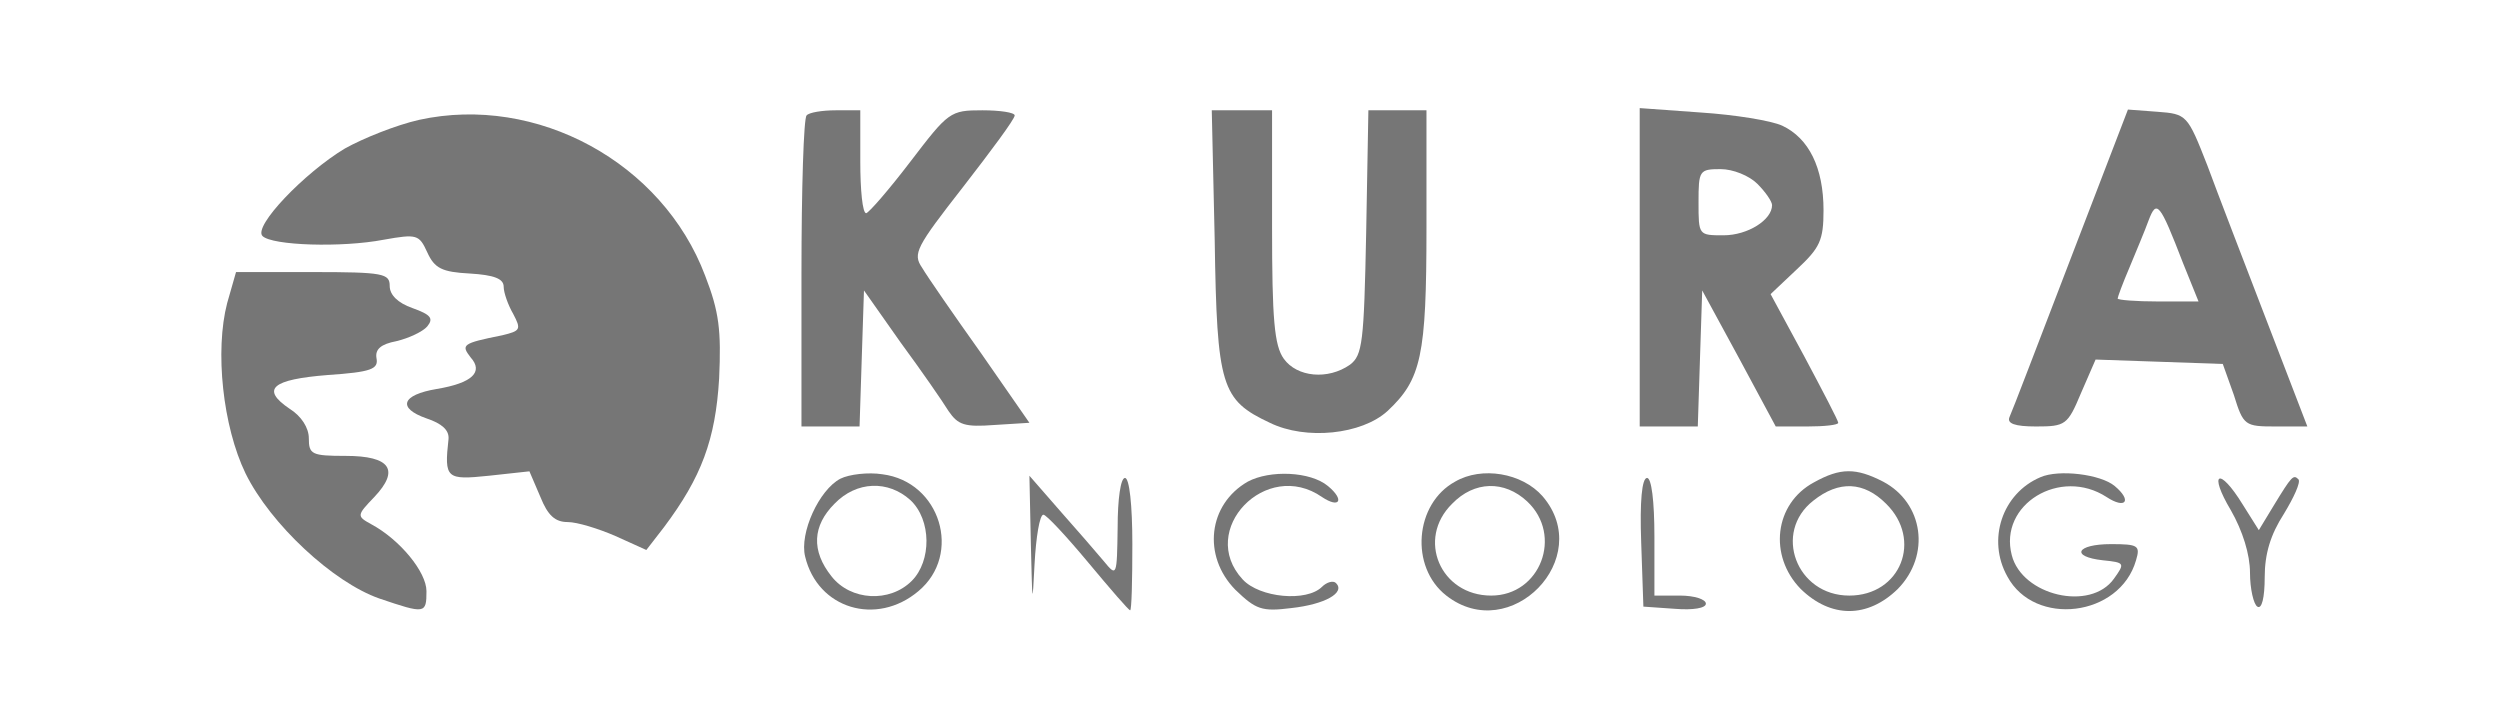
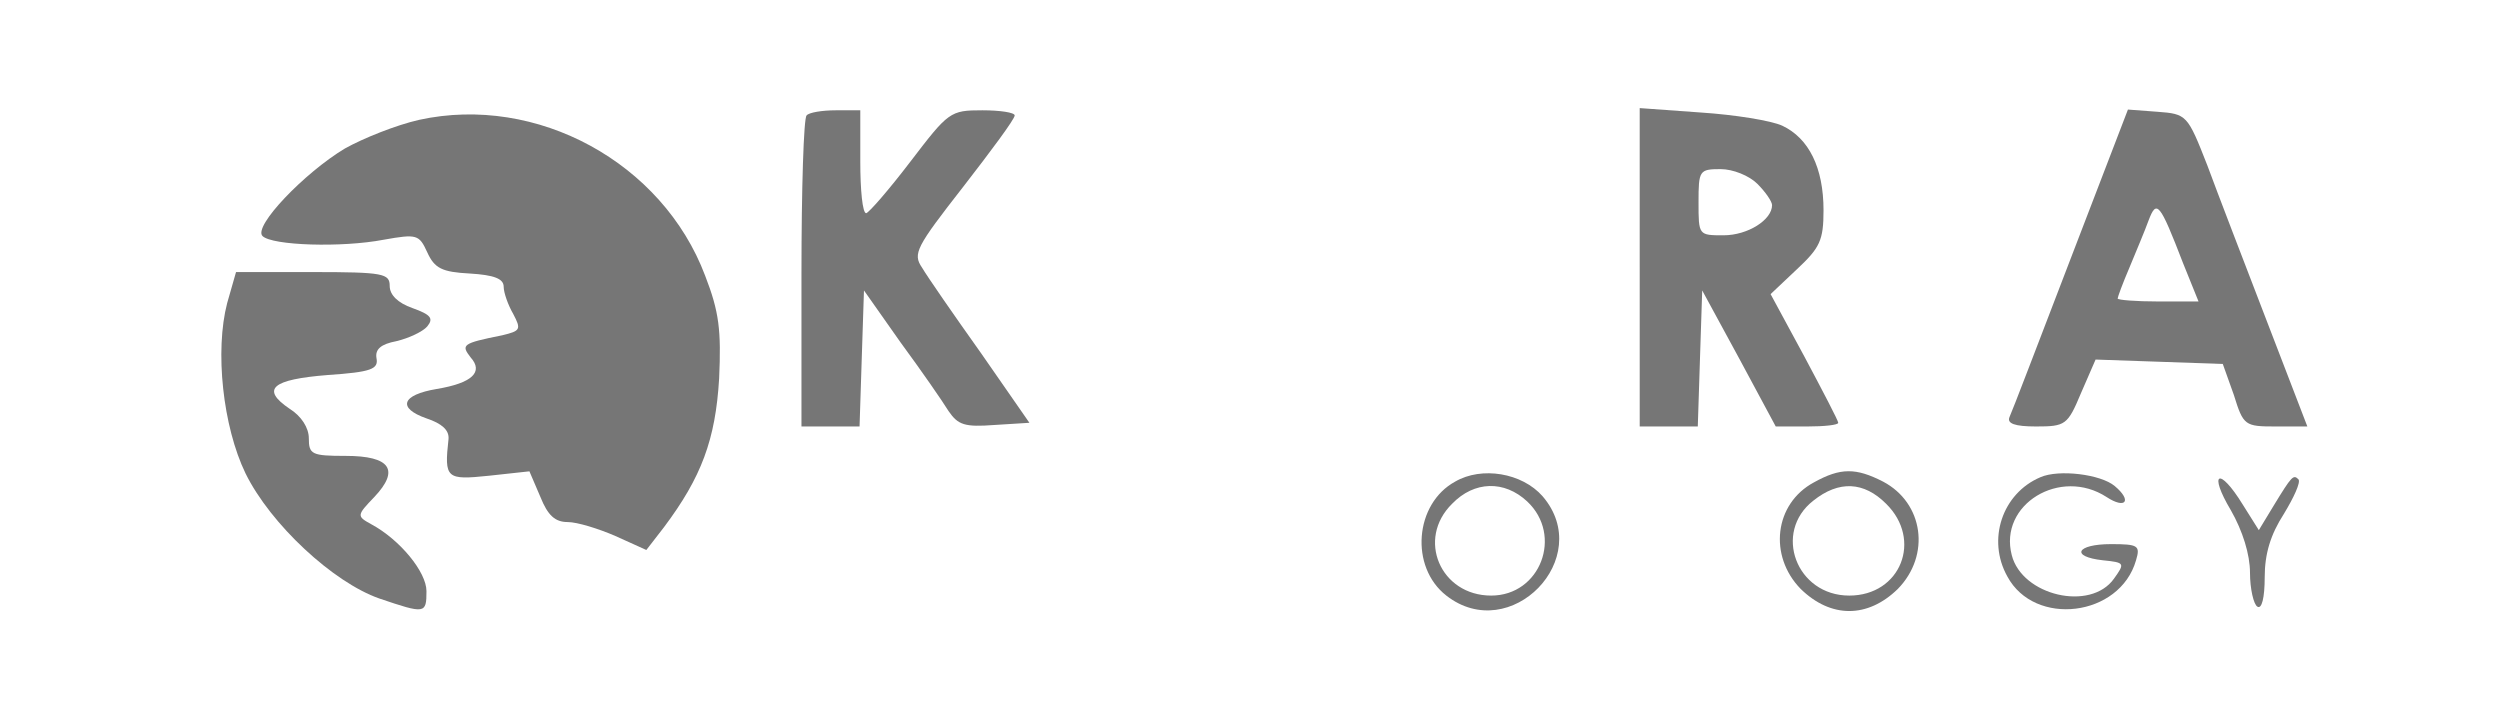
<svg xmlns="http://www.w3.org/2000/svg" version="1.0" width="340pt" height="98pt" viewBox="0 0 340 98" preserveAspectRatio="xMidYMid meet">
  <g transform="translate(0,98) scale(0.1,-0.1)" fill="#767676" stroke="none">
    <path d="M570 817 c-31 -7 -76 -25 -101 -39 -55 -33 -125 -106 -112 -119 13 -13 108 -16 165 -5 45 8 48 7 59 -17 10 -22 20 -27 58 -29 33 -2 46 -7 46 -18 0 -8 6 -25 13 -37 11 -21 10 -23 -15 -29 -55 -11 -56 -13 -43 -30 18 -20 2 -35 -46 -43 -48 -8 -54 -26 -14 -40 21 -7 31 -16 30 -28 -6 -54 -3 -56 55 -50 l55 6 15 -35 c10 -25 20 -34 37 -34 13 0 42 -9 65 -19 l42 -19 24 31 c51 68 70 119 75 202 3 66 0 91 -19 140 -58 154 -229 247 -389 212z" />
    <path d="M1097 823 c-4 -3 -7 -100 -7 -215 l0 -208 40 0 39 0 3 93 3 92 50 -71 c28 -38 57 -80 65 -93 13 -19 22 -22 62 -19 l48 3 -66 95 c-37 52 -73 104 -80 116 -13 19 -8 28 56 110 38 49 70 92 70 97 0 4 -20 7 -44 7 -44 0 -46 -2 -98 -70 -29 -38 -56 -69 -60 -70 -5 0 -8 32 -8 70 l0 70 -33 0 c-19 0 -37 -3 -40 -7z" />
-     <path d="M1652 653 c3 -199 9 -217 75 -248 49 -24 125 -16 160 16 46 43 53 75 53 249 l0 160 -39 0 -40 0 -3 -166 c-3 -150 -5 -167 -22 -180 -30 -21 -72 -17 -90 8 -13 18 -16 54 -16 180 l0 158 -41 0 -41 0 4 -177z" />
    <path d="M2230 616 l0 -216 40 0 39 0 3 93 3 92 50 -92 50 -93 43 0 c23 0 42 2 42 5 0 3 -21 43 -46 90 l-46 85 36 34 c31 29 36 39 36 80 0 58 -20 98 -56 115 -15 7 -65 15 -111 18 l-83 6 0 -217z m160 114 c11 -11 20 -24 20 -29 0 -20 -33 -41 -66 -41 -34 0 -34 0 -34 45 0 43 1 45 30 45 17 0 39 -9 50 -20z" />
    <path d="M2816 628 c-43 -112 -80 -209 -83 -215 -4 -9 7 -13 36 -13 40 0 43 2 61 45 l20 46 87 -3 86 -3 15 -42 c13 -42 15 -43 57 -43 l43 0 -55 143 c-30 78 -67 174 -81 212 -27 69 -28 70 -68 73 l-40 3 -78 -203z m153 -6 l21 -52 -55 0 c-30 0 -55 2 -55 4 0 2 7 21 16 42 9 22 21 50 26 64 11 29 15 25 47 -58z" />
    <path d="M309 568 c-17 -65 -6 -168 25 -232 34 -69 119 -148 182 -170 62 -21 64 -21 64 10 0 26 -36 70 -75 91 -20 11 -20 12 4 37 35 37 22 56 -39 56 -46 0 -50 2 -50 24 0 14 -10 30 -26 40 -40 27 -24 40 52 46 59 4 69 8 66 23 -2 12 6 19 27 23 17 4 36 13 42 20 9 11 5 16 -20 25 -20 7 -31 18 -31 30 0 17 -8 19 -105 19 l-104 0 -12 -42z" />
-     <path d="M1143 329 c-29 -15 -56 -74 -48 -106 17 -71 97 -95 154 -47 60 50 30 149 -49 159 -19 3 -45 0 -57 -6z m95 -29 c29 -27 29 -83 2 -110 -30 -30 -83 -27 -109 6 -28 35 -26 69 4 99 30 31 73 32 103 5z" />
-     <path d="M1697 325 c-54 -31 -62 -101 -17 -147 28 -27 36 -30 76 -25 46 5 74 21 61 34 -4 4 -13 1 -19 -5 -21 -21 -85 -15 -108 10 -62 67 32 165 108 112 24 -16 31 -4 8 15 -24 20 -79 22 -109 6z" />
    <path d="M1979 325 c-55 -30 -62 -116 -12 -155 87 -68 203 51 131 135 -28 32 -83 41 -119 20z m98 -27 c49 -46 18 -128 -49 -128 -69 0 -102 77 -53 125 30 31 71 32 102 3z" />
    <path d="M2467 324 c-54 -29 -62 -100 -18 -145 41 -40 91 -40 132 0 45 46 35 117 -20 146 -37 19 -58 19 -94 -1z m98 -29 c50 -49 20 -125 -50 -125 -72 0 -104 86 -49 129 35 28 69 26 99 -4z" />
    <path d="M2775 331 c-52 -22 -73 -85 -45 -135 37 -69 153 -55 175 22 6 20 3 22 -34 22 -47 0 -56 -17 -11 -22 30 -3 30 -4 15 -25 -32 -45 -125 -23 -139 32 -18 69 66 120 129 79 26 -17 35 -5 11 15 -19 16 -76 23 -101 12z" />
-     <path d="M1402 239 c2 -82 2 -85 5 -26 2 37 7 67 12 67 4 0 31 -29 61 -65 30 -36 55 -65 57 -65 2 0 3 40 3 90 0 53 -4 90 -10 90 -6 0 -10 -29 -10 -67 -1 -67 -1 -68 -19 -46 -10 12 -37 43 -60 69 l-41 47 2 -94z" />
-     <path d="M2232 243 l3 -88 43 -3 c25 -2 42 1 42 7 0 6 -16 11 -35 11 l-35 0 0 80 c0 49 -4 80 -10 80 -7 0 -10 -32 -8 -87z" />
    <path d="M3034 286 c16 -28 26 -60 26 -85 0 -22 5 -43 10 -46 6 -4 10 12 10 40 0 32 8 58 26 86 14 23 23 43 20 47 -7 7 -9 5 -34 -36 l-20 -33 -22 35 c-32 52 -47 44 -16 -8z" />
  </g>
</svg>